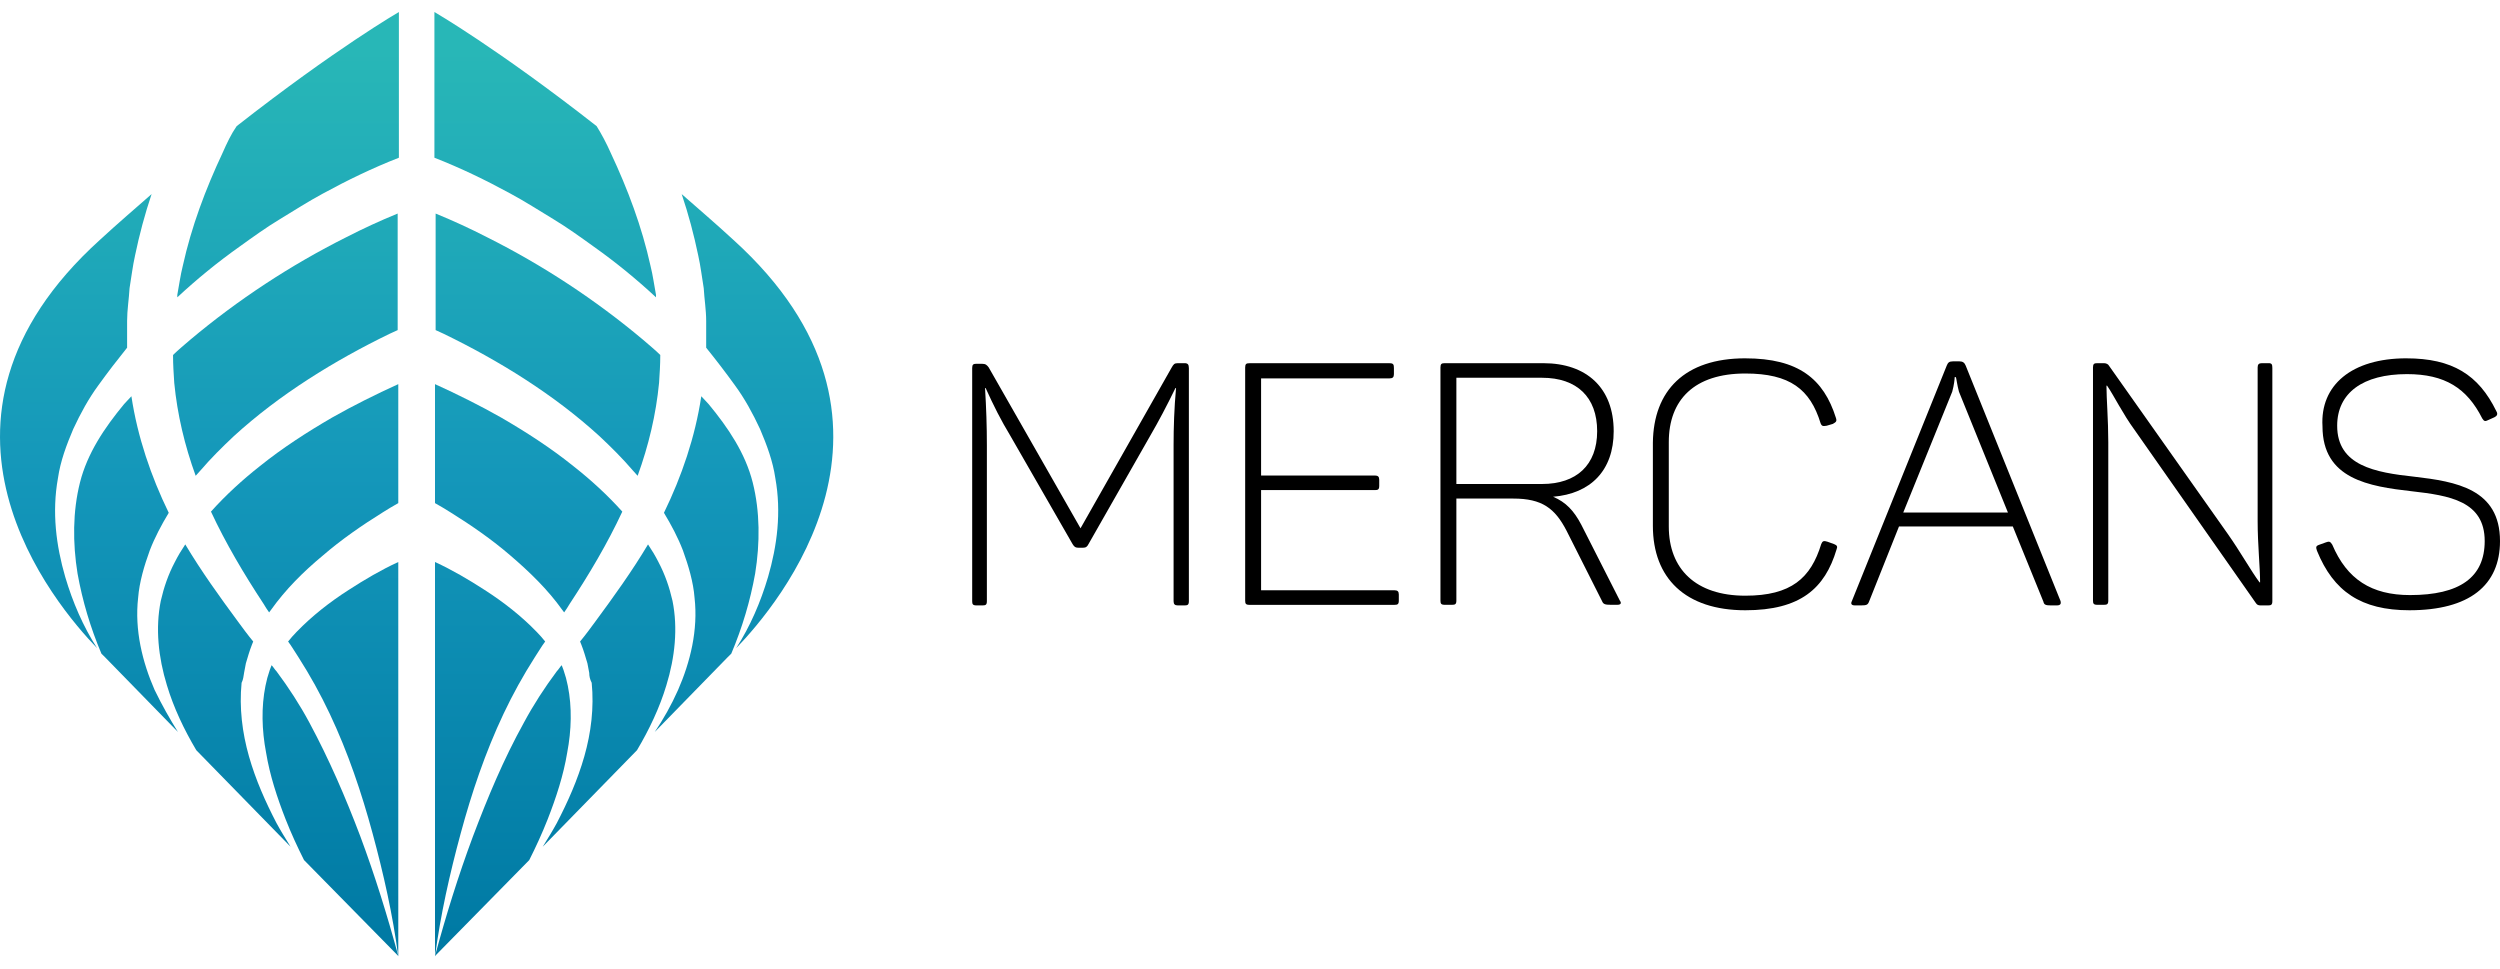
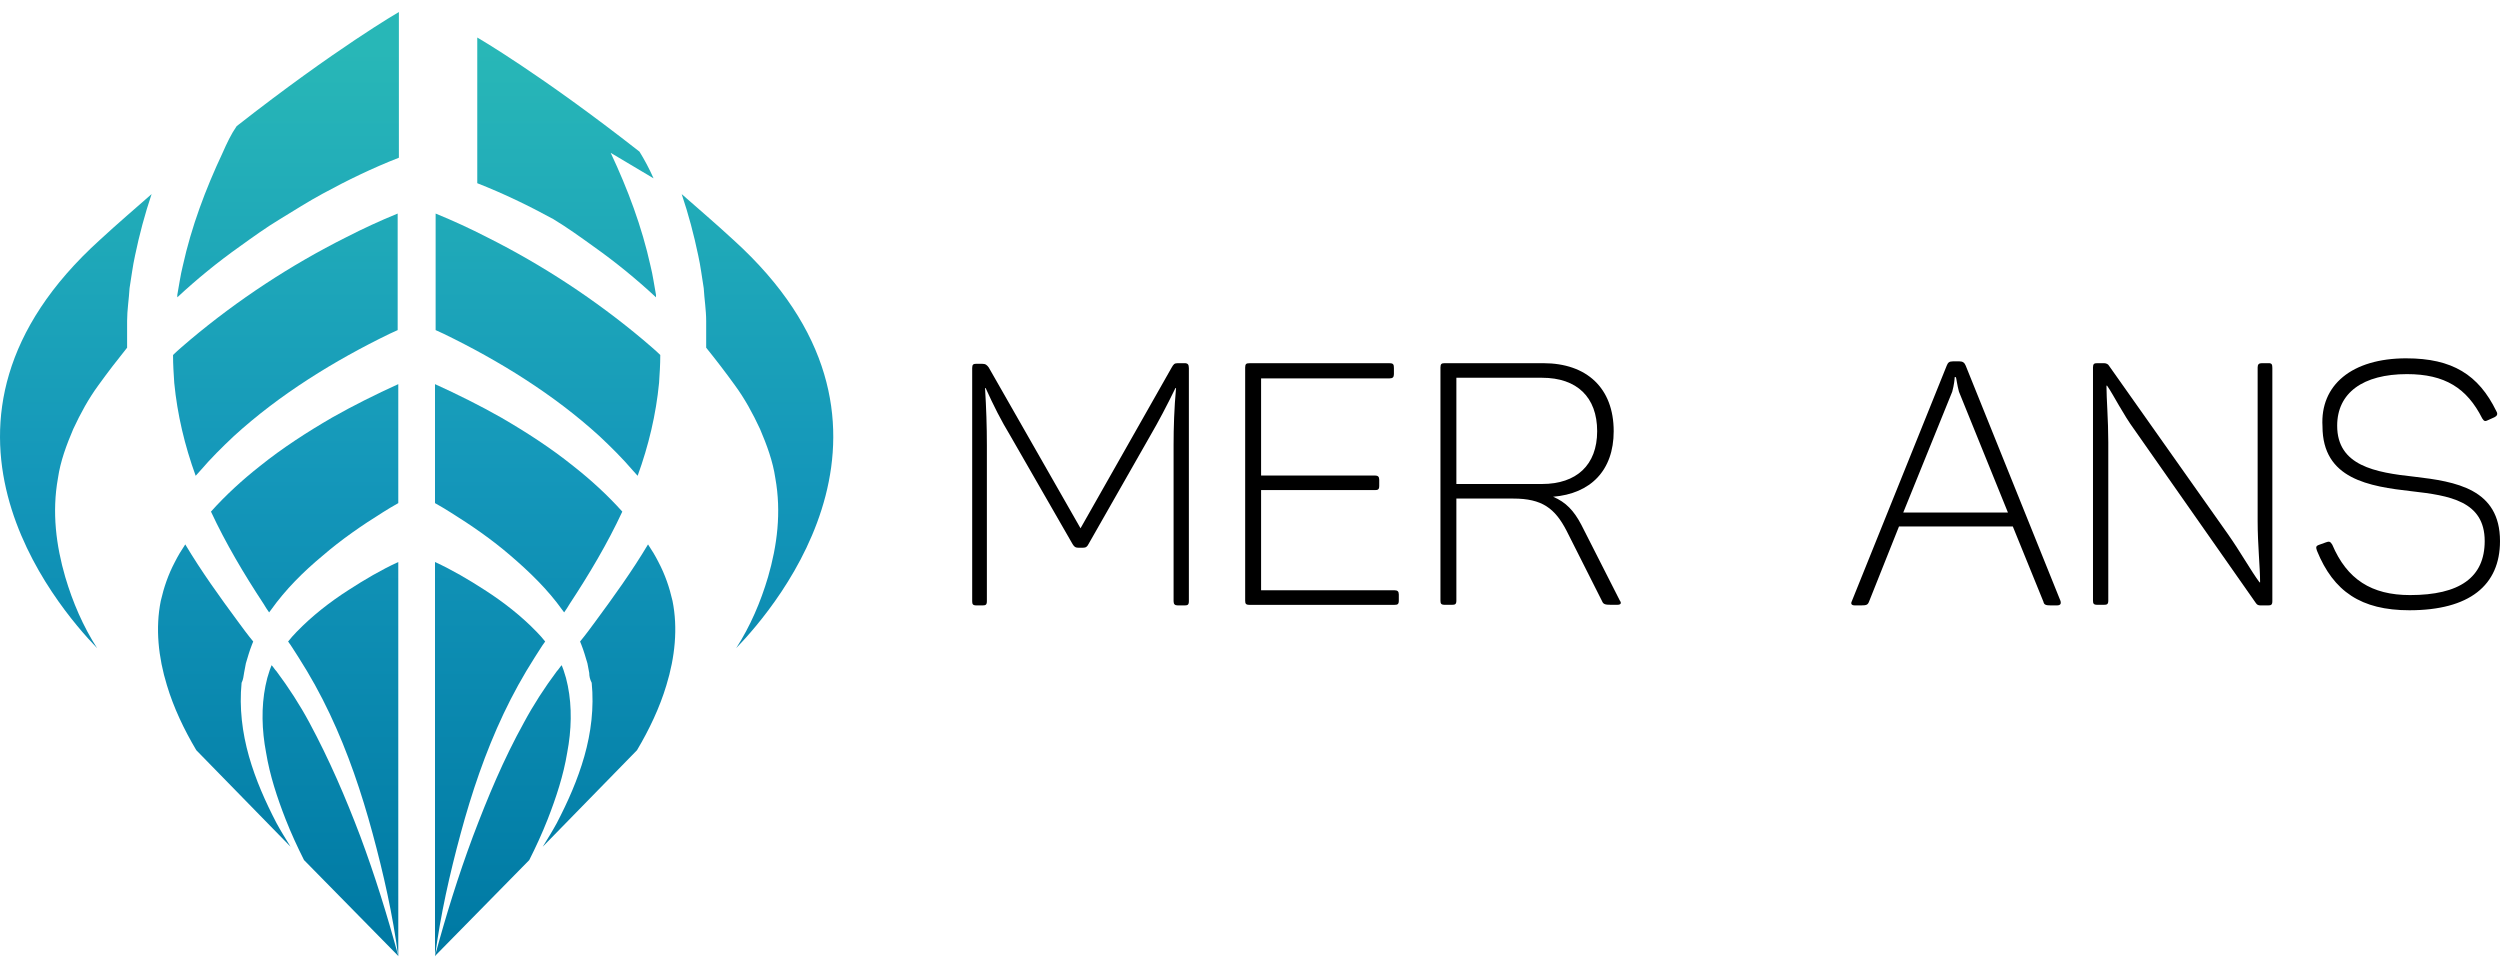
<svg xmlns="http://www.w3.org/2000/svg" fill="none" height="74" viewBox="0 0 191 74" width="191">
  <linearGradient id="a" gradientUnits="userSpaceOnUse" x1="31.832" x2="31.832" y1="3.812" y2="72.981">
    <stop offset="0" stop-color="#28b7b7" />
    <stop offset=".469" stop-color="#1497ba" />
    <stop offset=".979" stop-color="#007aa4" />
  </linearGradient>
  <g fill="url(#a)">
    <path d="m18.644 51.424.14-.742c.14-.464.281-.974.468-1.438.047-.093.047-.139.094-.232-.421-.51-.795-1.02-1.169-1.53-1.403-1.901-2.806-3.849-4.022-5.89-.281.417-.561.881-.795 1.345-.514.974-.842 1.948-1.076 2.968-.421 2.087-.187 4.313.468 6.447.514 1.716 1.31 3.386 2.245 4.963l7.202 7.374c-.374-.603-.748-1.206-1.076-1.809-.842-1.623-1.59-3.293-2.104-5.102s-.748-3.71-.561-5.612c.14-.278.14-.51.187-.742z" />
    <path d="m17.849 33.336c1.777-1.623 3.695-3.061 5.705-4.36 2.011-1.299 4.115-2.458 6.22-3.478.187-.093.421-.185.608-.278v-8.905c-1.356.556-2.666 1.159-3.928 1.809-4.256 2.133-8.278 4.777-11.925 7.838-.421.371-.888.742-1.309 1.159 0 .742.047 1.438.093 2.134.234 2.412.795 4.777 1.637 7.096.14-.139.234-.278.374-.417.795-.928 1.637-1.762 2.525-2.597z" />
-     <path d="m11.816 52.722c-.935-2.133-1.543-4.591-1.263-7.05.094-1.206.468-2.458.889-3.618.374-.974.889-1.948 1.45-2.876-1.356-2.783-2.385-5.797-2.853-8.905-.187.185-.374.417-.561.603-1.497 1.809-2.806 3.757-3.367 5.983-.561 2.226-.561 4.638-.187 6.957.374 2.087.982 4.128 1.824 6.122.187.185.281.278.281.278l5.565 5.705c-.608-.974-1.216-2.041-1.777-3.2z" />
    <path d="m17.007 11.677c-1.309 2.783-2.385 5.658-3.04 8.627-.187.742-.281 1.484-.421 2.226v.185c1.497-1.391 3.087-2.69 4.723-3.849 1.029-.742 2.058-1.484 3.133-2.133s2.151-1.345 3.274-1.948c1.871-1.02 3.788-1.948 5.799-2.736v-11.131s-4.817 2.783-12.393 8.719c-.421.603-.748 1.299-1.076 2.041z" />
    <path d="m4.988 44.096c-.701-2.412-1.029-4.963-.561-7.56.187-1.299.655-2.551 1.169-3.757.561-1.206 1.169-2.319 1.917-3.339.701-.974 1.45-1.948 2.198-2.876 0-.696 0-1.345 0-2.041 0-.835.14-1.67.187-2.505.14-.835.234-1.67.421-2.505.327-1.577.748-3.154 1.263-4.684-1.263 1.113-2.572 2.226-3.928 3.478-15.339 13.867-3.414 27.92-.234 31.213-1.076-1.67-1.871-3.525-2.432-5.426z" />
    <path d="m24.63 42.473c1.45-1.252 2.993-2.319 4.63-3.339.374-.232.748-.464 1.169-.696v-9.09c-1.73.788-3.414 1.623-5.051 2.551-1.917 1.113-3.788 2.319-5.519 3.71-1.356 1.067-2.619 2.226-3.741 3.478 1.122 2.412 2.525 4.777 4.022 7.05.14.232.281.464.421.649.047-.046.094-.139.14-.185 1.122-1.577 2.479-2.922 3.928-4.128z" />
    <path d="m23.648 55.227c-.748-1.391-1.59-2.69-2.525-3.942-.14-.139-.234-.325-.374-.464l-.14.371-.187.603c-.047.185-.094.417-.14.603-.327 1.623-.281 3.386.047 5.102.281 1.716.842 3.432 1.496 5.102.421 1.067.889 2.087 1.403 3.107l7.202 7.328c-.842-3.107-1.777-6.122-2.9-9.137-1.122-2.968-2.385-5.89-3.882-8.673z" />
    <path d="m26.641 45.07c-1.45.928-2.806 1.994-3.975 3.2-.234.232-.468.51-.655.742.281.371.514.788.795 1.206.889 1.391 1.684 2.829 2.385 4.313 1.403 2.968 2.432 6.029 3.274 9.137s1.543 6.215 1.964 9.415v-30.146c-1.31.603-2.572 1.345-3.788 2.133z" />
    <path d="m45.02 51.424-.14-.742c-.14-.464-.281-.974-.468-1.438-.047-.093-.047-.139-.094-.232.421-.51.795-1.02 1.169-1.53 1.403-1.901 2.806-3.849 4.022-5.89.281.417.561.881.795 1.345.514.974.842 1.948 1.076 2.968.421 2.087.187 4.313-.468 6.447-.514 1.716-1.31 3.386-2.245 4.963l-7.202 7.374c.374-.603.748-1.206 1.076-1.809.842-1.623 1.59-3.293 2.104-5.102s.748-3.71.561-5.612c-.14-.278-.187-.51-.187-.742z" />
    <path d="m45.815 33.336c-1.777-1.623-3.695-3.061-5.705-4.36-2.011-1.299-4.115-2.458-6.22-3.478-.187-.093-.421-.185-.608-.278v-8.905c1.356.556 2.666 1.159 3.928 1.809 4.256 2.133 8.278 4.777 11.925 7.838.421.371.889.742 1.31 1.159 0 .742-.047 1.438-.093 2.134-.234 2.412-.795 4.777-1.637 7.096-.14-.139-.234-.278-.374-.417-.795-.928-1.637-1.762-2.525-2.597z" />
-     <path d="m51.801 52.722c.935-2.133 1.543-4.591 1.263-7.05-.093-1.206-.468-2.458-.888-3.618-.374-.974-.889-1.948-1.45-2.876 1.356-2.783 2.385-5.797 2.853-8.905.187.185.374.417.561.603 1.497 1.809 2.806 3.757 3.367 5.983s.561 4.638.187 6.957c-.374 2.087-.982 4.128-1.824 6.122-.187.185-.281.278-.281.278l-5.565 5.705c.655-.974 1.263-2.041 1.777-3.2z" />
-     <path d="m46.657 11.677c1.309 2.783 2.385 5.658 3.04 8.627.187.742.281 1.484.421 2.226v.185c-1.497-1.391-3.087-2.69-4.723-3.849-1.029-.742-2.058-1.484-3.133-2.133s-2.151-1.345-3.274-1.948c-1.871-1.02-3.788-1.948-5.799-2.736v-11.131s4.817 2.783 12.393 8.719c.374.603.748 1.299 1.076 2.041z" />
+     <path d="m46.657 11.677c1.309 2.783 2.385 5.658 3.04 8.627.187.742.281 1.484.421 2.226v.185c-1.497-1.391-3.087-2.69-4.723-3.849-1.029-.742-2.058-1.484-3.133-2.133c-1.871-1.02-3.788-1.948-5.799-2.736v-11.131s4.817 2.783 12.393 8.719c.374.603.748 1.299 1.076 2.041z" />
    <path d="m58.675 44.096c.702-2.412 1.029-4.963.561-7.56-.187-1.299-.655-2.551-1.169-3.757-.561-1.206-1.169-2.319-1.917-3.339-.702-.974-1.45-1.948-2.198-2.876 0-.696 0-1.345 0-2.041 0-.835-.14-1.67-.187-2.505-.14-.835-.234-1.67-.421-2.505-.327-1.577-.748-3.154-1.263-4.684 1.263 1.113 2.572 2.226 3.928 3.478 15.339 13.867 3.414 27.92.234 31.213 1.076-1.67 1.871-3.525 2.432-5.426z" />
    <path d="m39.033 42.473c-1.45-1.252-2.993-2.319-4.63-3.339-.374-.232-.748-.464-1.169-.696v-9.09c1.73.788 3.414 1.623 5.051 2.551 1.917 1.113 3.788 2.319 5.518 3.71 1.356 1.067 2.619 2.226 3.741 3.478-1.122 2.412-2.525 4.777-4.022 7.05-.14.232-.281.464-.421.649-.047-.046-.093-.139-.14-.185-1.122-1.577-2.525-2.922-3.928-4.128z" />
    <path d="m40.015 55.227c.748-1.391 1.59-2.69 2.525-3.942.14-.139.234-.325.374-.464l.14.371.187.603c.047.185.093.417.14.603.327 1.623.281 3.386-.047 5.102-.281 1.716-.842 3.432-1.496 5.102-.421 1.067-.888 2.087-1.403 3.107l-7.202 7.328c.842-3.107 1.777-6.122 2.9-9.137 1.122-2.968 2.338-5.89 3.882-8.673z" />
    <path d="m37.022 45.07c1.45.928 2.806 1.994 3.975 3.2.234.232.468.51.655.742-.281.371-.514.788-.795 1.206-.888 1.391-1.683 2.829-2.385 4.313-1.403 2.968-2.432 6.029-3.274 9.137s-1.543 6.215-1.964 9.415v-30.146c1.31.603 2.572 1.345 3.788 2.133z" />
  </g>
  <g fill="#000">
    <path d="m90.83 28.119v17.81c0 .278-.094.325-.327.325h-.514c-.234 0-.327-.093-.327-.325v-11.919c0-1.345.047-2.829.187-4.36h-.047c-.655 1.345-1.263 2.505-1.964 3.71l-4.677 8.209c-.093.185-.187.278-.421.278h-.327c-.234 0-.327-.046-.468-.278l-4.77-8.302c-.702-1.159-1.263-2.273-1.871-3.618h-.047c.093 1.53.14 2.922.14 4.36v11.919c0 .278-.093.325-.327.325h-.468c-.281 0-.327-.093-.327-.325v-17.81c0-.278.093-.325.327-.325h.421c.281 0 .374.093.514.278l7.015 12.29 6.968-12.29c.14-.232.187-.325.468-.325h.514c.234 0 .327.093.327.371z" />
    <path d="m106.495 28.119v.464c0 .232-.093.325-.327.325h-9.821v7.421h8.698c.234 0 .328.093.328.325v.464c0 .278-.094.325-.328.325h-8.698v7.653h10.195c.234 0 .327.093.327.325v.464c0 .278-.093.325-.327.325h-11.084c-.281 0-.327-.093-.327-.325v-17.81c0-.278.093-.325.327-.325h10.71c.28 0 .327.093.327.371z" />
    <path d="m123.286 32.942c0 3.015-1.777 4.777-4.63 5.009.982.417 1.59 1.067 2.152 2.133l2.946 5.797c.14.185.093.325-.187.325h-.515c-.421 0-.561-.046-.654-.278l-2.713-5.38c-.888-1.716-1.871-2.458-4.069-2.458h-4.349v7.792c0 .278-.093.325-.327.325h-.561c-.281 0-.328-.093-.328-.325v-17.81c0-.278.094-.325.328-.325h7.529c3.32 0 5.378 1.901 5.378 5.194zm-5.472-4.081h-6.547v8.116h6.547c2.619 0 4.209-1.438 4.209-4.035 0-2.597-1.543-4.081-4.209-4.081z" />
-     <path d="m133.342 27.377c4.069 0 5.986 1.577 6.921 4.545.094.278 0 .325-.233.464l-.468.139c-.281.046-.374.046-.468-.186-.795-2.597-2.338-3.803-5.752-3.803-3.882 0-5.846 1.994-5.846 5.241v6.447c0 3.247 2.058 5.287 5.846 5.287 3.507 0 5.004-1.345 5.799-3.942.094-.232.187-.278.468-.185l.514.185c.234.093.281.185.187.417-.888 2.968-2.759 4.638-6.968 4.638-4.583 0-7.062-2.458-7.062-6.447v-6.354c.047-3.989 2.432-6.447 7.062-6.447z" />
    <path d="m157.147 46.253h-.467c-.374 0-.515-.046-.561-.278l-2.339-5.751h-8.698l-2.292 5.751c-.093.232-.187.278-.608.278h-.467c-.281 0-.328-.139-.234-.325l7.249-17.995c.093-.232.187-.325.467-.325h.515c.233 0 .374.093.467.325l7.249 17.995c.047.185 0 .325-.281.325zm-7.716-17.439h-.093c0 .139-.047.603-.188 1.113l-3.741 9.229h7.997l-3.741-9.229c-.14-.51-.187-.974-.234-1.113z" />
    <path d="m173.607 28.119v17.81c0 .278-.094.325-.328.325h-.561c-.187 0-.28-.046-.374-.186l-9.26-13.218c-.888-1.206-1.59-2.644-2.104-3.386h-.047c0 .974.14 2.644.14 4.313v12.105c0 .278-.093.325-.327.325h-.514c-.281 0-.328-.093-.328-.325v-17.81c0-.278.094-.325.328-.325h.514c.187 0 .327.093.374.185l9.073 12.847c.982 1.391 1.777 2.829 2.432 3.71h.046c0-1.159-.187-2.876-.187-4.684v-11.734c0-.232.094-.325.328-.325h.514c.234 0 .281.093.281.371z" />
    <path d="m183.845 27.377c3.507 0 5.518 1.252 6.874 4.035.141.232.047.371-.14.464l-.514.232c-.187.093-.281.093-.421-.139-1.169-2.319-2.853-3.386-5.752-3.386-3.368 0-5.332 1.438-5.332 3.942 0 3.061 2.9 3.571 5.893 3.896 3.18.371 6.547.928 6.547 4.916 0 3.386-2.338 5.287-6.921 5.287-3.695 0-5.799-1.438-7.062-4.545-.094-.278-.094-.371.187-.464l.514-.185c.234-.093.328-.046.468.185 1.122 2.644 2.993 3.849 5.939 3.849 3.788 0 5.706-1.345 5.706-4.128 0-3.061-2.713-3.478-5.565-3.803-3.274-.371-6.828-.928-6.828-4.963-.187-3.154 2.245-5.194 6.407-5.194z" />
  </g>
</svg>